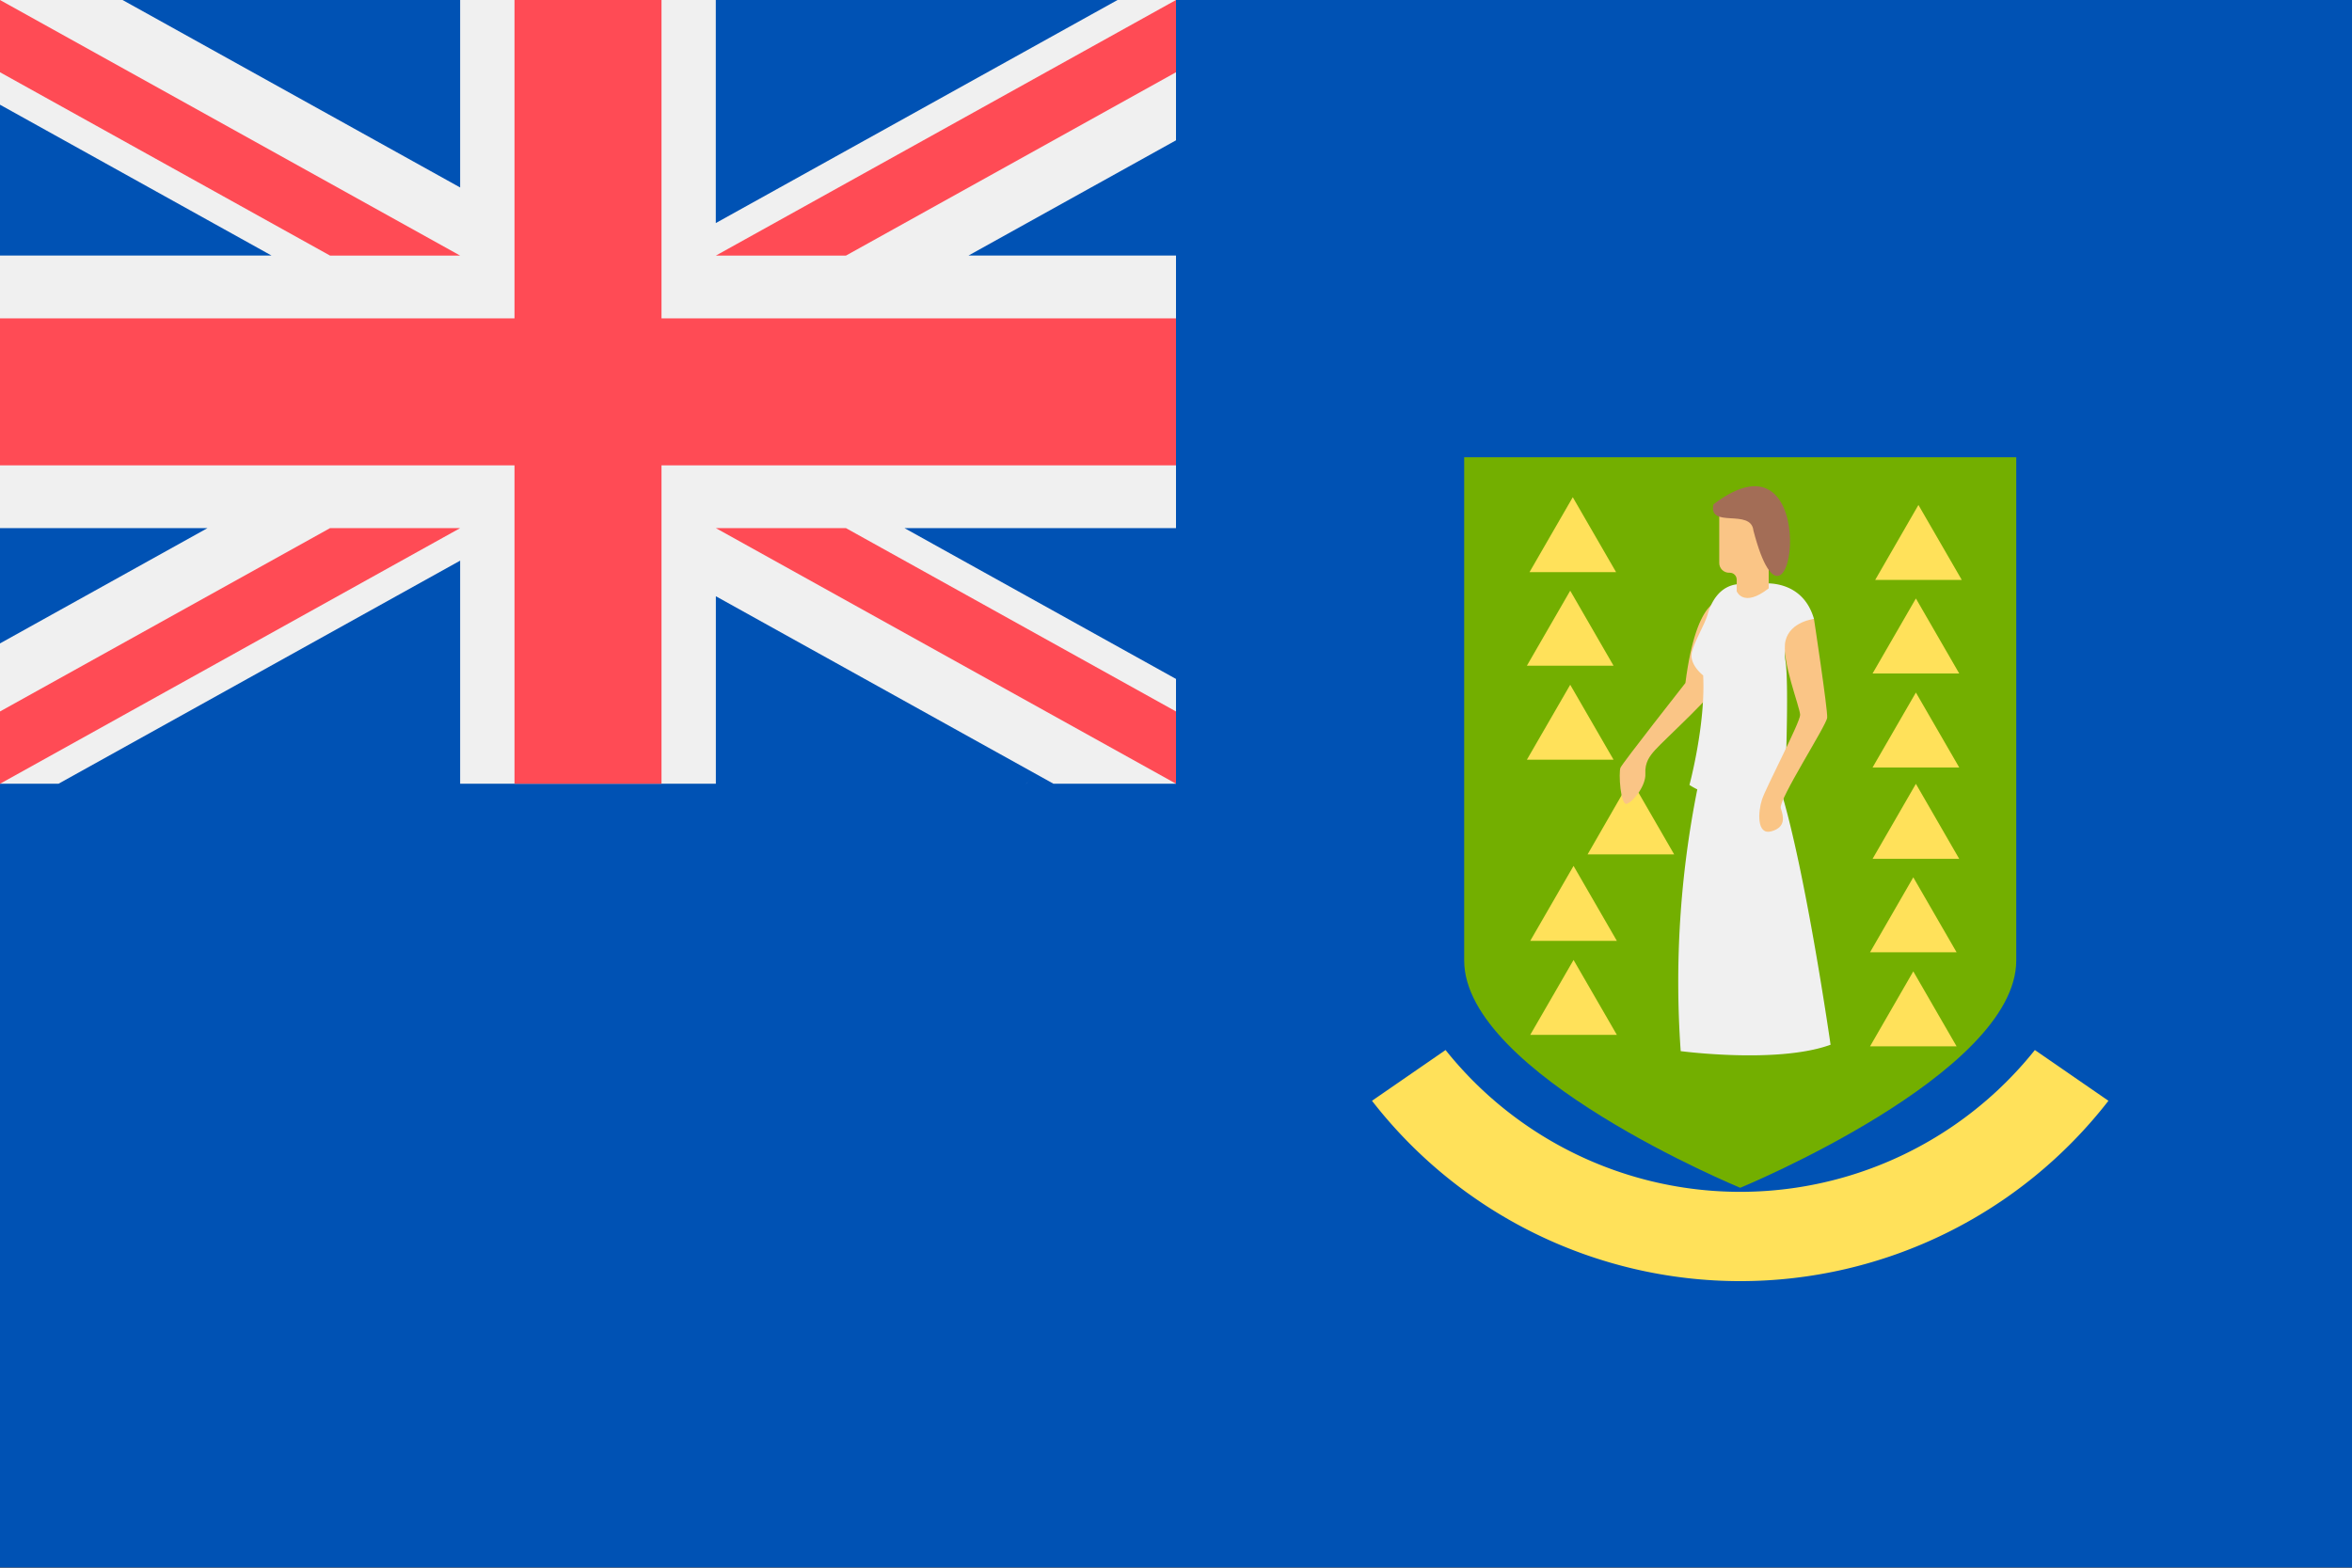
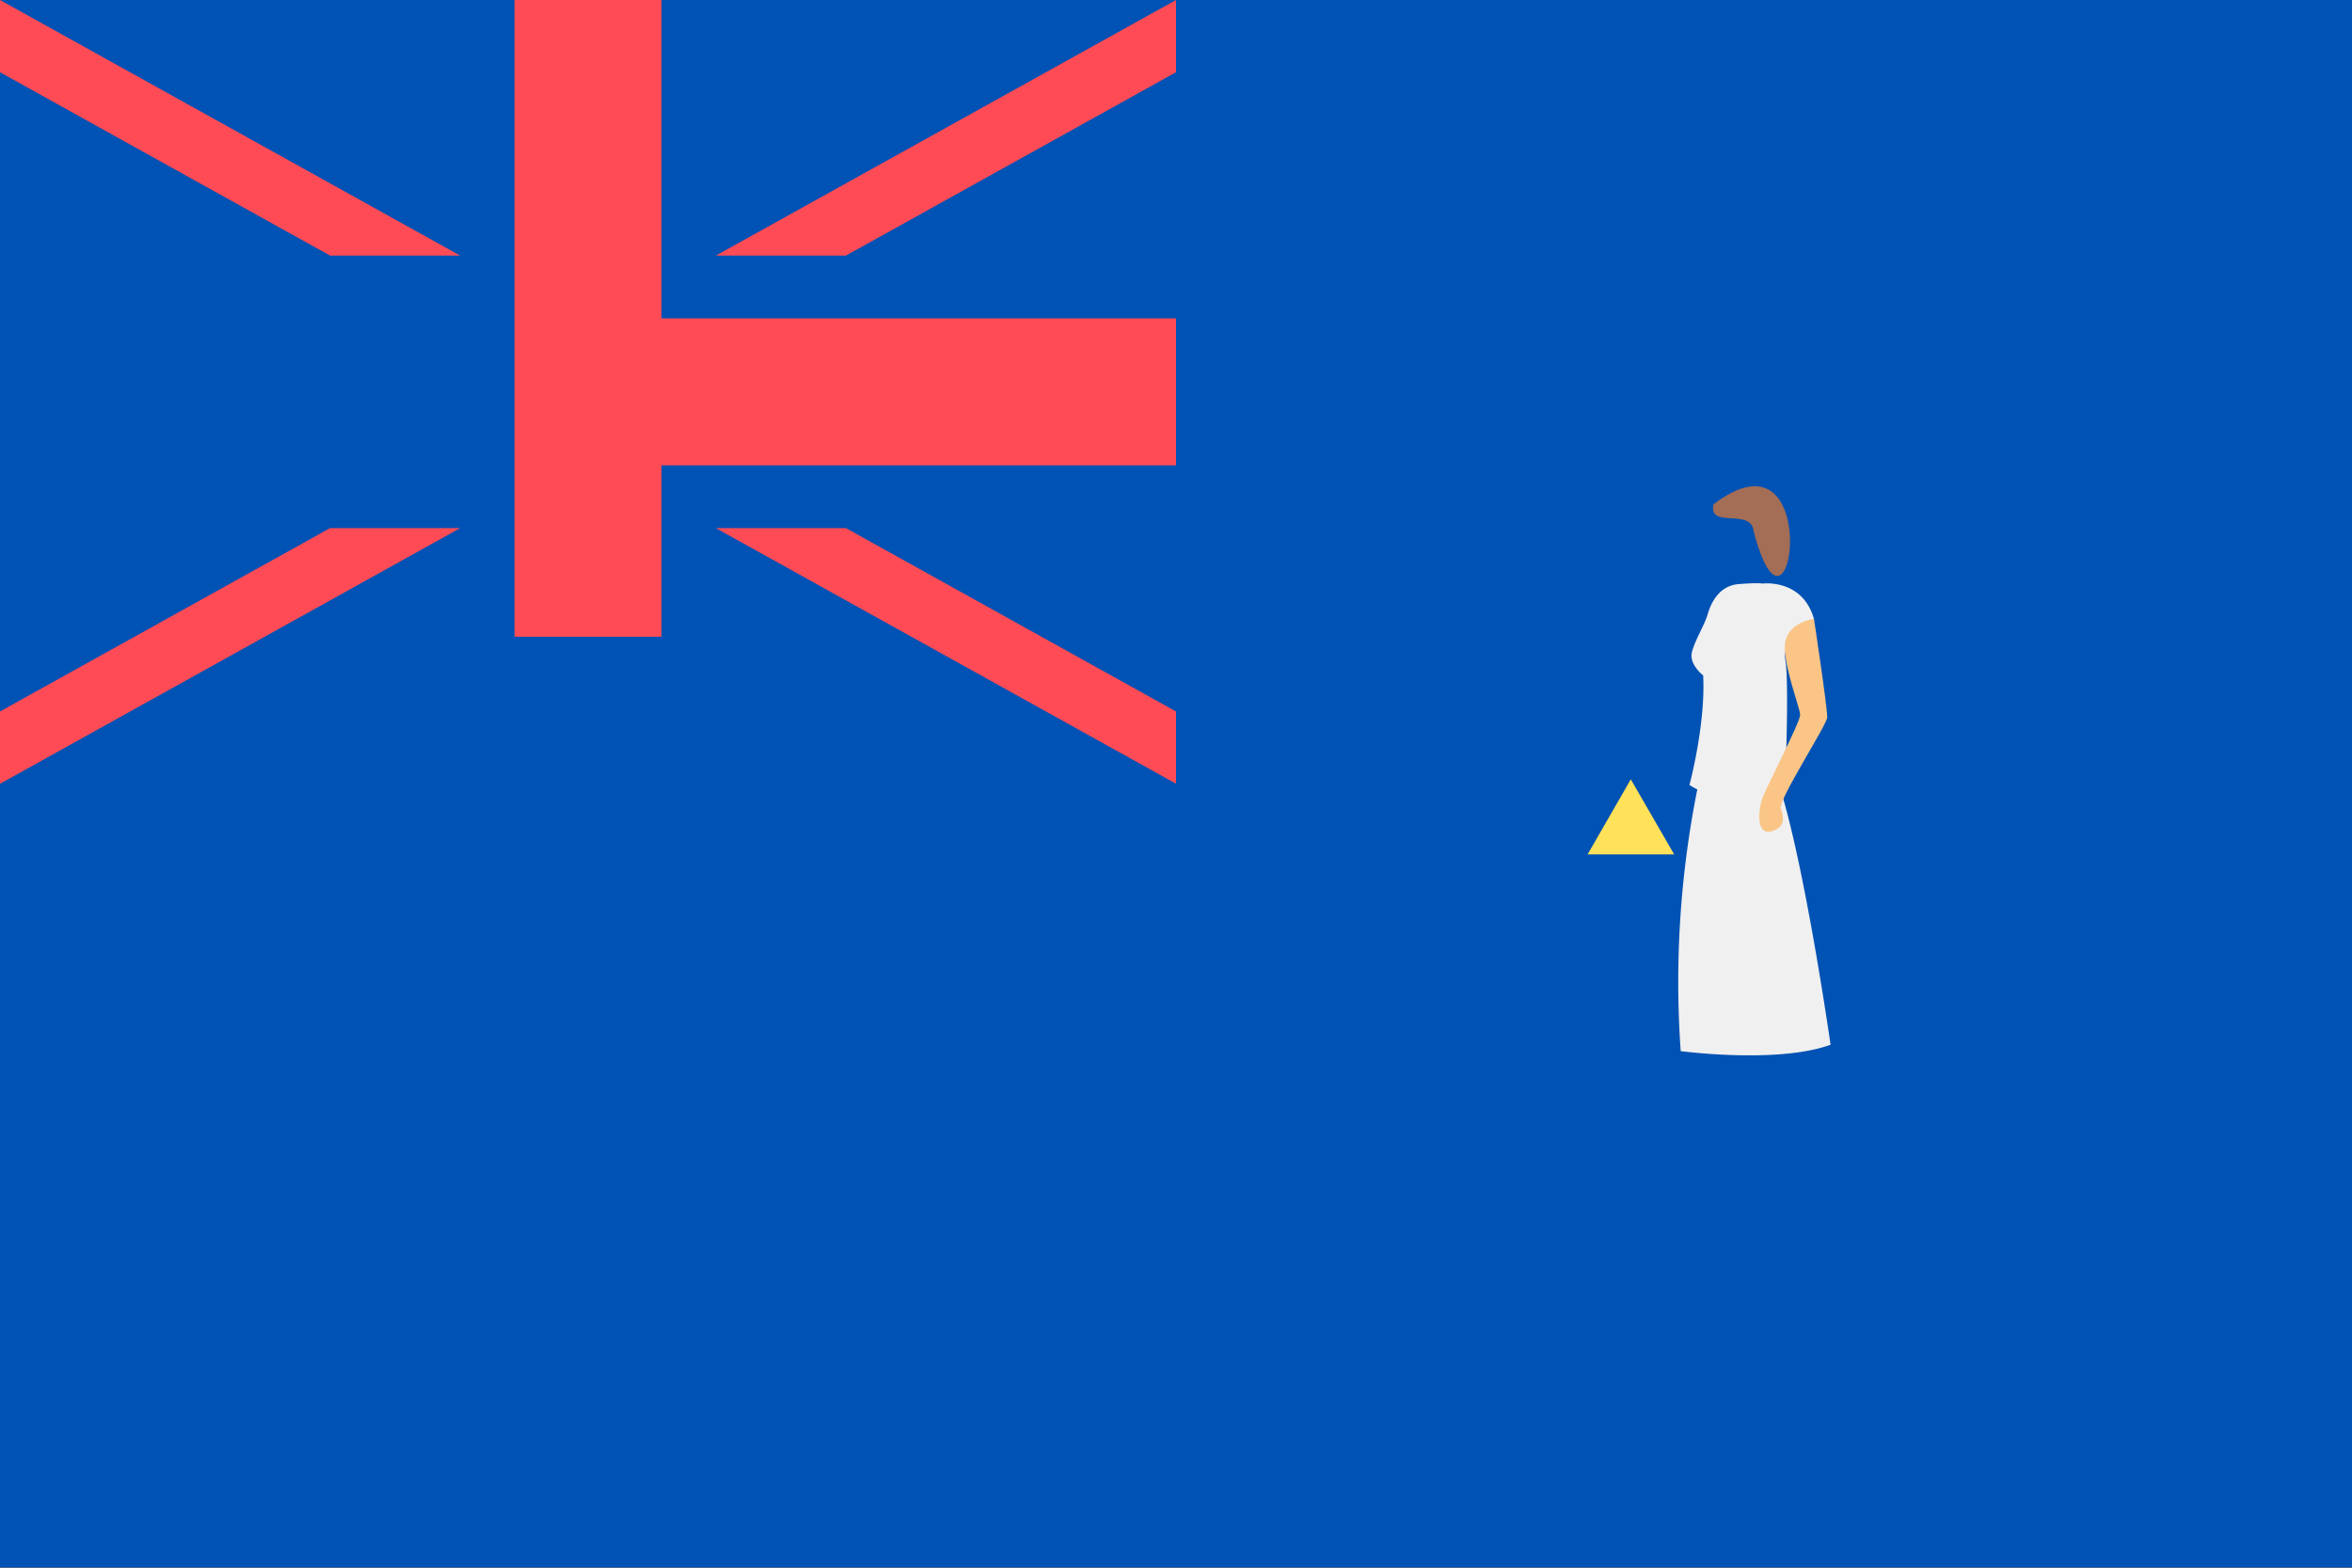
<svg xmlns="http://www.w3.org/2000/svg" width="18" height="12" fill="none" viewBox="0 0 36 24">
  <rect x="0" y="0" width="36" height="24" fill="#333333" stroke="none" />
  <g clip-path="url(#a)">
    <path fill="#0052B4" d="M36 0H0v23.996h36V0Z" />
    <path fill="#F0F0F0" d="m15.708 11.998.057-.065-.058.065Z" />
-     <path fill="#F0F0F0" d="M18 0v2.148l-3.176 1.764H18v4.173h-4.156L18 10.394v1.604h-1.876l-5.167-2.87v2.87H7.043V8.583L.896 11.998H0V9.85l3.176-1.765H0V3.912h4.156L0 1.603V0h1.876l5.167 2.87V0h3.913v3.415L17.105 0H18Z" />
-     <path fill="#FF4B55" d="M10.125 0h-2.25v4.874H0v2.25h7.875v4.874h2.25V7.124H18v-2.25h-7.875V0Z" />
+     <path fill="#FF4B55" d="M10.125 0h-2.25v4.874H0h7.875v4.874h2.25V7.124H18v-2.25h-7.875V0Z" />
    <path fill="#FF4B55" d="M10.957 8.085 18 11.998v-1.106l-5.052-2.807h-1.992ZM5.052 8.085 0 10.892v1.107l7.043-3.914H5.052ZM12.948 3.913 18 1.106V0l-7.043 3.913h1.991ZM7.043 3.913 0 0v1.106l5.052 2.807h1.991Z" />
-     <path fill="#73AF00" d="M26.636 7h-4.225v7.704c0 1.74 4.225 3.48 4.225 3.48s4.225-1.74 4.225-3.48V7h-4.225Z" />
    <path fill="#FFE15A" d="M24.961 11.931 24.3 13.08h1.325l-.663-1.148Z" />
-     <path fill="#FAC586" d="M26.367 9.195s-.394-.116-.57 1.261c0 0-.963 1.225-.994 1.297-.03.073-.002.593.101.552.104-.042.29-.283.28-.459-.01-.176.069-.274.147-.362.148-.166.979-.917 1.01-1.082.031-.166.026-1.207.026-1.207Z" />
    <path fill="#F0F0F0" d="M27.26 12.11c.02-.006.039-.008.06-.015 0 0 .07-1.631.007-1.988-.062-.358.438-.632.438-.632-.179-.621-.787-.541-.787-.541s-.062-.016-.365.008c-.303.023-.427.295-.474.458-.046.163-.186.38-.24.575-.055.194.17.365.17.365.039.753-.21 1.677-.21 1.677s.043.03.12.068a15.03 15.03 0 0 0-.254 4.007s1.486.197 2.294-.098c0 0-.376-2.628-.759-3.884Z" />
-     <path fill="#FAC586" d="M26.315 7.873v.746c0 .082.067.149.149.149h.013c.058 0 .105.047.105.105v.178s.1.261.49-.044V7.878l-.757-.005Z" />
    <path fill="#A36D56" d="M26.227 7.72c-.087.38.575.057.611.402.579 2.226 1.119-1.72-.61-.402Z" />
    <path fill="#FAC586" d="M27.765 9.475s.212 1.396.202 1.512c-.01.119-.751 1.263-.71 1.387.042.125.083.29-.145.353-.227.062-.204-.302-.142-.489.062-.186.583-1.179.583-1.293 0-.114-.296-.849-.223-1.139.072-.29.435-.331.435-.331Z" />
-     <path fill="#FFE15A" d="M26.636 19.613a7.135 7.135 0 0 0 5.636-2.761l-1.126-.777a5.77 5.77 0 0 1-9.02 0L21 16.852a7.135 7.135 0 0 0 5.636 2.761ZM24.073 7.612l-.662 1.147h1.325l-.663-1.147ZM24.034 9.043l-.663 1.148h1.326l-.663-1.148ZM24.034 10.483l-.663 1.147h1.326l-.663-1.147ZM24.085 13.256l-.663 1.148h1.326l-.663-1.148ZM24.085 14.696l-.663 1.147h1.326l-.663-1.147ZM29.364 7.73l-.662 1.148h1.325l-.663-1.147ZM29.325 9.162l-.663 1.148h1.326l-.663-1.148ZM29.325 10.602l-.663 1.147h1.326l-.663-1.147ZM29.325 12l-.663 1.148h1.326L29.325 12ZM29.285 13.431l-.662 1.148h1.325l-.663-1.148ZM29.285 14.871l-.662 1.148h1.325l-.663-1.148Z" />
  </g>
  <defs>
    <clipPath id="a">
      <path fill="#fff" d="M0 0h36v23.996H0z" />
    </clipPath>
  </defs>
</svg>